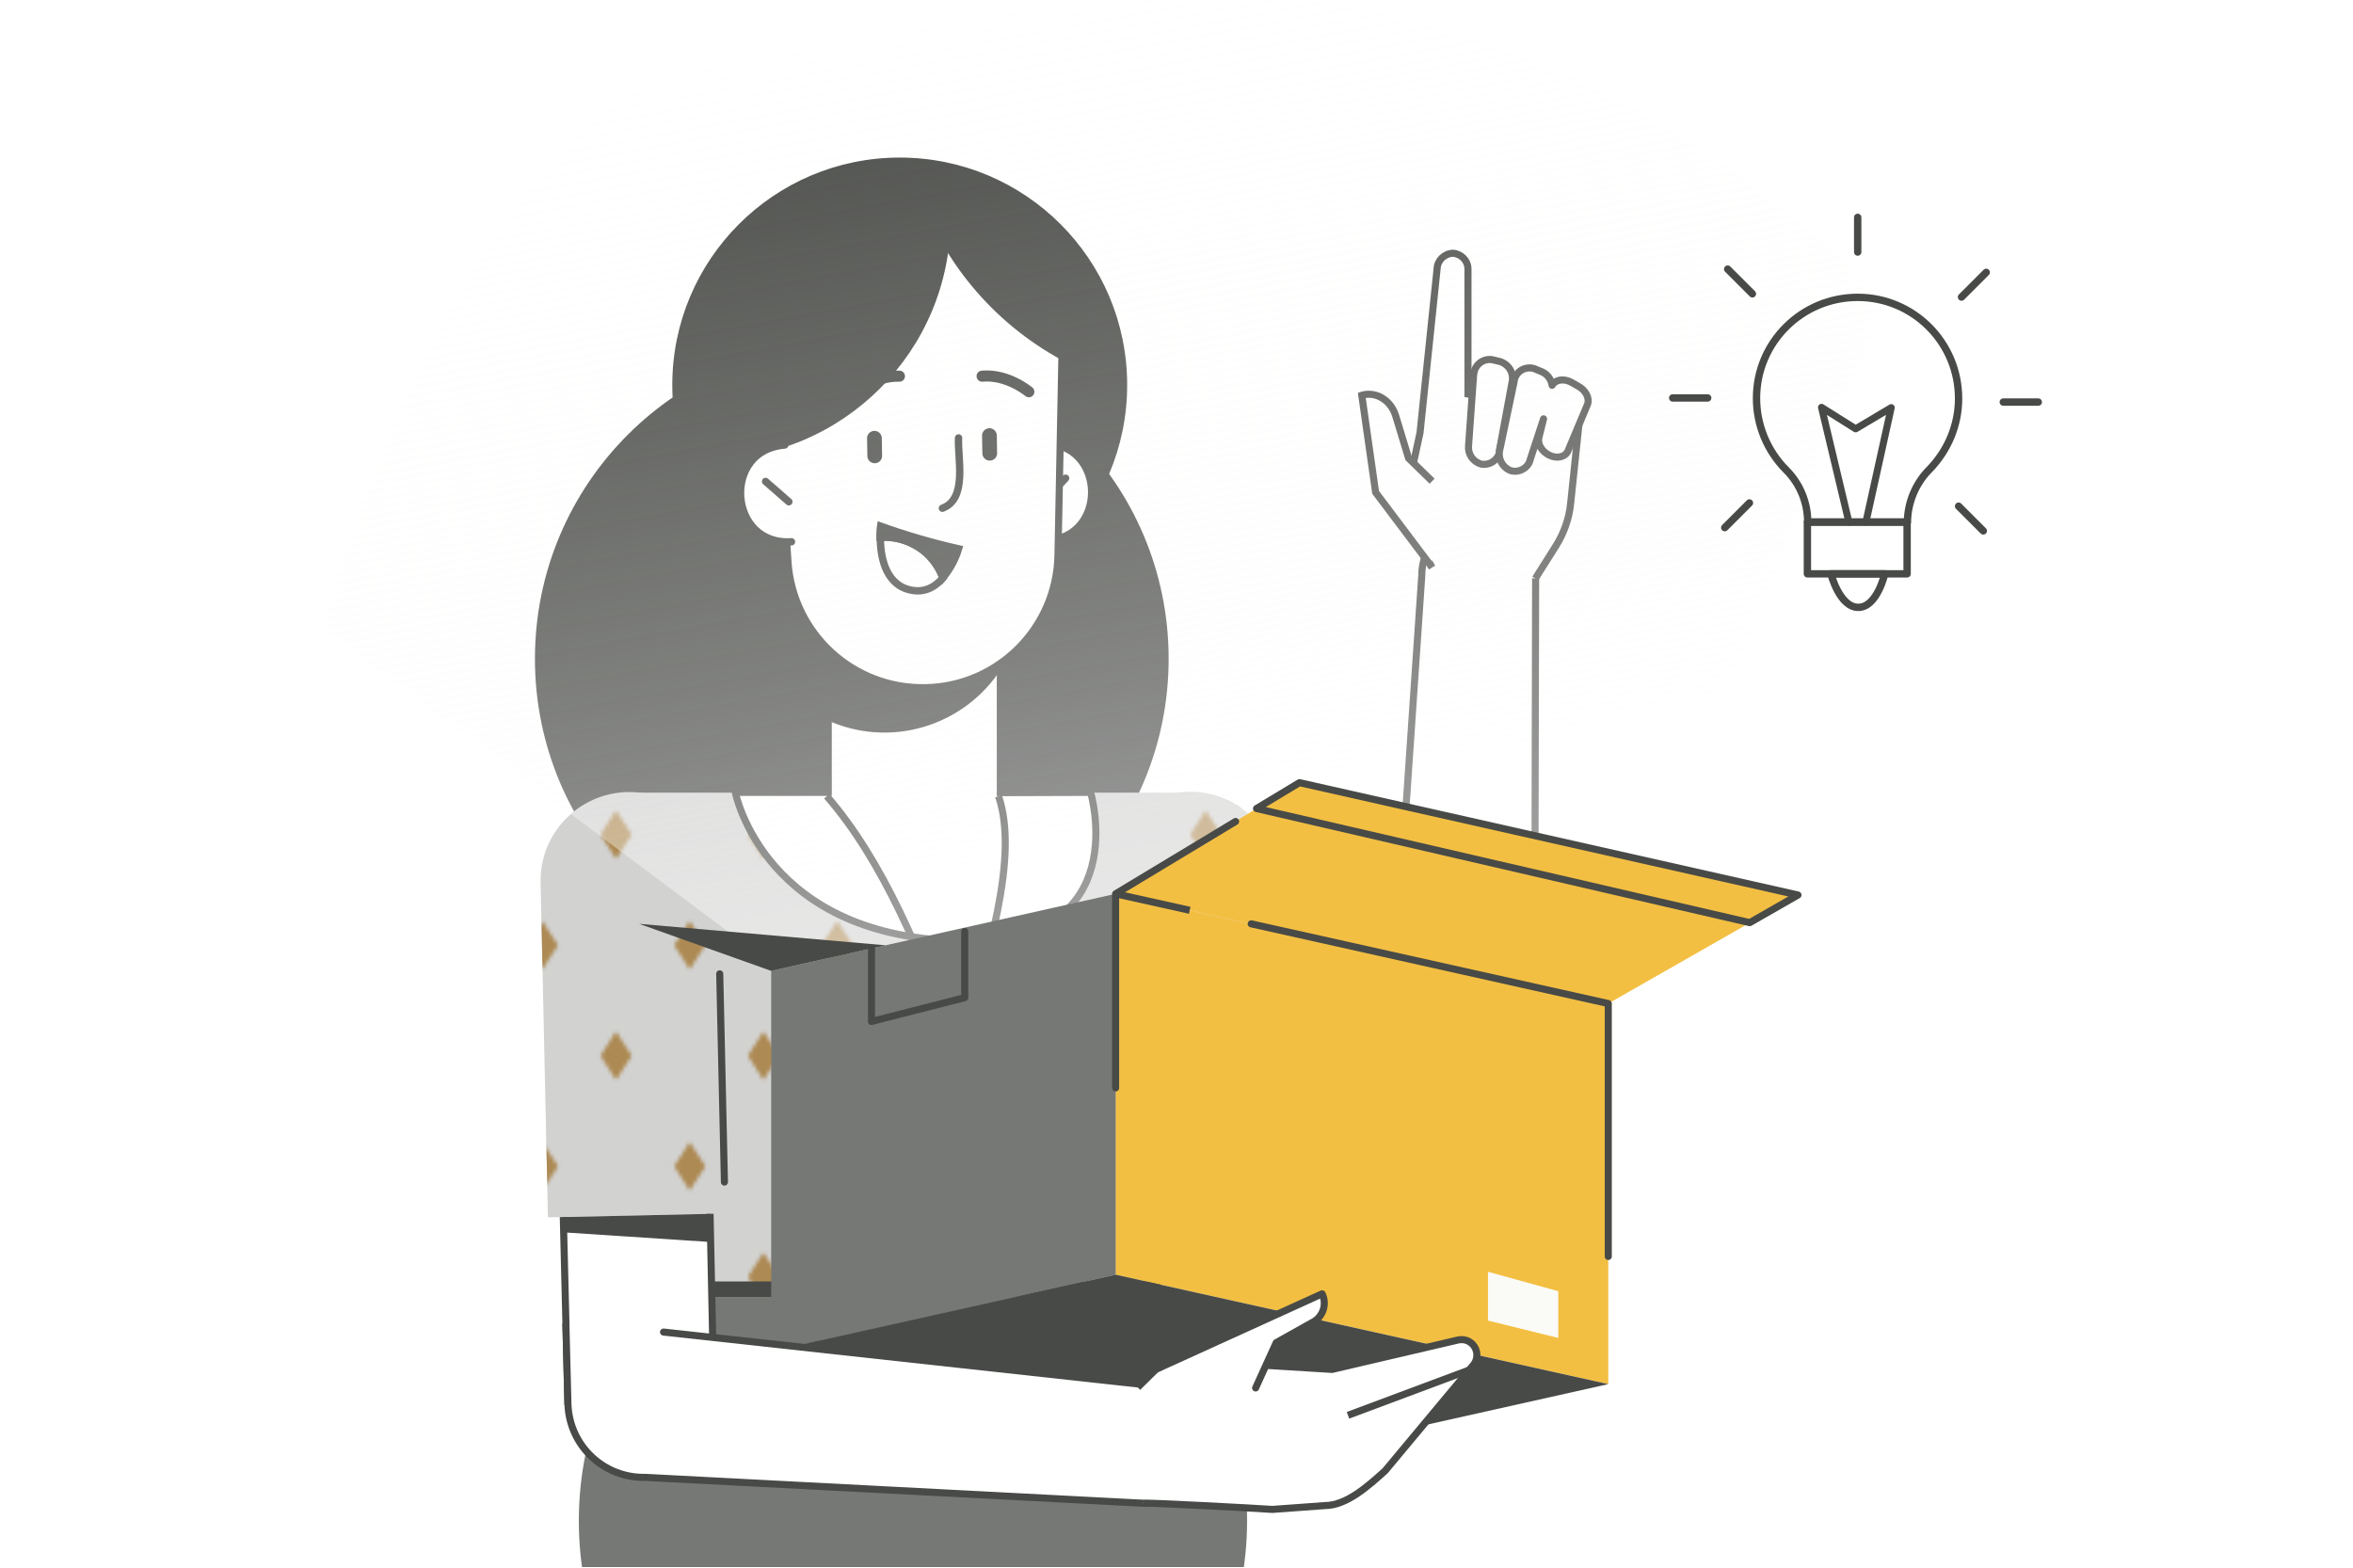
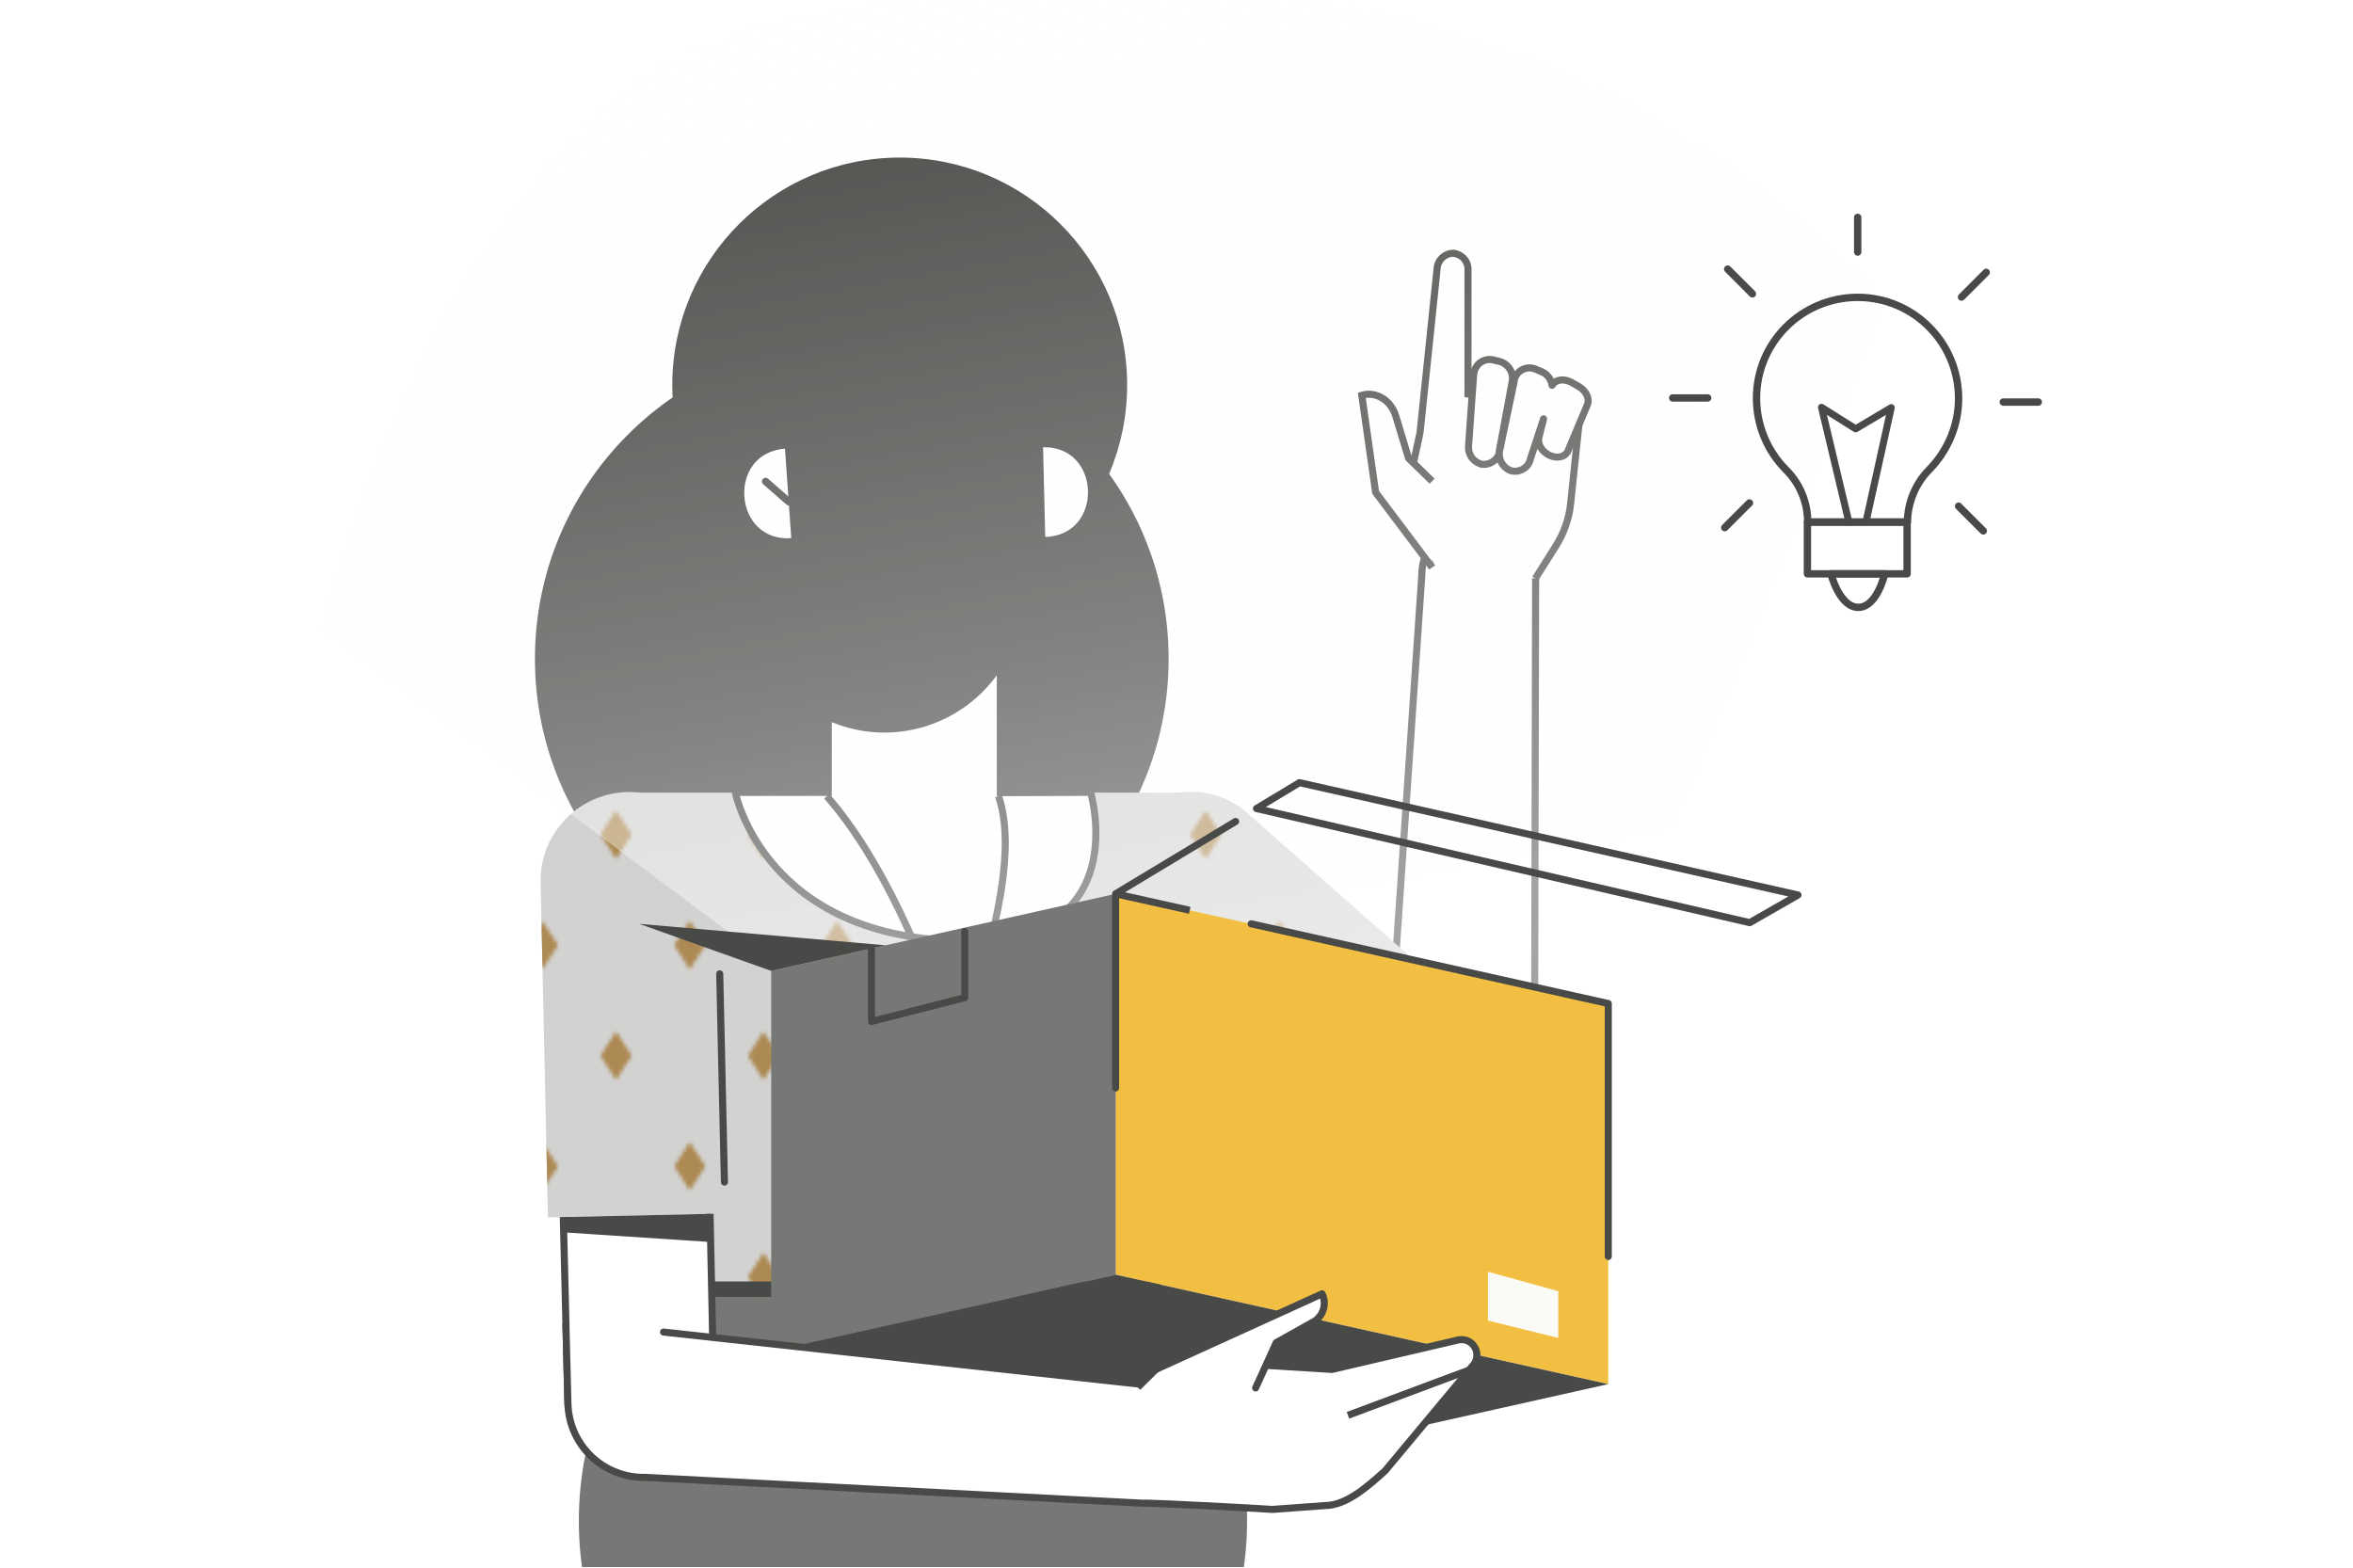
<svg xmlns="http://www.w3.org/2000/svg" xmlns:xlink="http://www.w3.org/1999/xlink" version="1.1" id="Ebene_1" x="0px" y="0px" viewBox="0 0 800 533" style="enable-background:new 0 0 800 533;" xml:space="preserve" width="65535" height="43663">
  <style type="text/css">
	.st0{fill:none;}
	.st1{fill:#AD8A53;}
	.st2{clip-path:url(#SVGID_00000030463758152595467540000005699881834297332130_);}
	.st3{fill:#484A47;stroke:#484A47;stroke-width:1.253;stroke-miterlimit:10;}
	.st4{fill:#484A47;}
	.st5{fill:#FFFFFF;stroke:#484A47;stroke-width:2.406;stroke-miterlimit:10;}
	.st6{fill:#D2D2D1;}
	.st7{fill:url(#SVGID_00000049196000587330315140000015321487218086340785_);}
	.st8{fill:#767875;}
	.st9{fill:url(#SVGID_00000078024413972120378980000009148050738782784698_);}
	.st10{fill:none;stroke:#484A47;stroke-width:2.406;stroke-miterlimit:10;}
	.st11{fill:none;stroke:#484A47;stroke-width:2.506;stroke-linecap:round;stroke-miterlimit:10;}
	.st12{fill:none;stroke:#484A47;stroke-width:2.506;stroke-miterlimit:10;}
	.st13{fill:#A4A5A3;}
	.st14{fill:#F3BF42;}
	.st15{fill:none;stroke:#484A47;stroke-width:2.506;stroke-linecap:round;stroke-linejoin:round;}
	.st16{fill:#FFFFFF;}
	.st17{fill:#484A47;stroke:#484A47;stroke-width:2.406;stroke-miterlimit:10;}
	.st18{fill:#FFFFFF;stroke:#484A47;stroke-width:2.506;stroke-linecap:round;stroke-miterlimit:10;}
	.st19{fill:#484A47;stroke:#484A47;stroke-width:2.506;stroke-linecap:round;stroke-miterlimit:10;}
	.st20{fill:none;stroke:#484A47;stroke-width:3.76;stroke-linecap:round;stroke-miterlimit:10;}
	.st21{fill:none;stroke:#484A47;stroke-width:5.013;stroke-linecap:round;stroke-miterlimit:10;}
	.st22{clip-path:url(#SVGID_00000124880668638372926040000011821422863033800347_);}
	.st23{fill:#FFFFFF;stroke:#484A47;stroke-width:2.406;stroke-linecap:round;stroke-linejoin:round;}
	.st24{fill:url(#SVGID_00000035532999085290379400000010024377356101439935_);}
	.st25{fill:none;stroke:#484A47;stroke-width:2.406;stroke-linecap:round;stroke-linejoin:round;}
	.st26{opacity:0.5;fill:url(#Schein_00000177479288241169580130000005104898801050008715_);enable-background:new    ;}
	.st27{fill:#FAFAF7;}
	.st28{fill:none;stroke:#484A47;stroke-width:2.394;stroke-linecap:round;stroke-linejoin:round;}
</style>
  <pattern y="1087.7" width="40" height="60" patternUnits="userSpaceOnUse" id="New_Pattern" viewBox="4.2 -66.6 40 60" style="overflow:visible;">
    <g>
      <rect x="4.2" y="-66.6" class="st0" width="40" height="60" />
      <rect x="4.2" y="-66.6" class="st0" width="40" height="60" />
      <polygon class="st1" points="44.2,-73.2 40,-66.6 44.2,-60 48.5,-66.6   " />
      <polygon class="st1" points="4.2,-73.2 0,-66.6 4.2,-60 8.5,-66.6   " />
      <polygon class="st1" points="24.2,-43.2 20,-36.6 24.2,-30 28.5,-36.6   " />
      <polygon class="st1" points="44.2,-13.2 40,-6.6 44.2,0 48.5,-6.6   " />
      <polygon class="st1" points="4.2,-13.2 0,-6.6 4.2,0 8.5,-6.6   " />
    </g>
  </pattern>
  <pattern y="1087.7" width="40" height="60" patternUnits="userSpaceOnUse" id="New_Pattern-3" viewBox="4.2 -66.6 40 60" style="overflow:visible;">
    <g>
      <rect x="4.2" y="-66.6" class="st0" width="40" height="60" />
      <rect x="4.2" y="-66.6" class="st0" width="40" height="60" />
      <polygon class="st1" points="44.2,-73.2 40,-66.6 44.2,-60 48.5,-66.6   " />
      <polygon class="st1" points="4.2,-73.2 0,-66.6 4.2,-60 8.5,-66.6   " />
      <polygon class="st1" points="24.2,-43.2 20,-36.6 24.2,-30 28.5,-36.6   " />
      <polygon class="st1" points="44.2,-13.2 40,-6.6 44.2,0 48.5,-6.6   " />
      <polygon class="st1" points="4.2,-13.2 0,-6.6 4.2,0 8.5,-6.6   " />
    </g>
  </pattern>
  <g id="Layer_2">
    <g id="Vorteil2">
      <g>
        <defs>
          <polyline id="SVGID_1_" points="52.3,509.5 52.3,532.8 823.9,532.8 823.9,-0.2 52.3,-0.2 52.3,509.5     " />
        </defs>
        <clipPath id="SVGID_00000042001856678384529430000014749512404043305914_">
          <use xlink:href="#SVGID_1_" style="overflow:visible;" />
        </clipPath>
        <g style="clip-path:url(#SVGID_00000042001856678384529430000014749512404043305914_);">
          <circle class="st3" cx="289.6" cy="224" r="107.1" />
          <circle class="st3" cx="305.9" cy="130.9" r="76.7" />
          <g id="Arm_R">
            <circle class="st4" cx="496.4" cy="373.8" r="7.3" />
            <ellipse class="st4" cx="502.7" cy="196.1" rx="5.6" ry="5.8" />
            <circle class="st4" cx="404" cy="298.6" r="7.3" />
            <path class="st5" d="M495.7,399c-13.9-0.4-24.8-12-24.4-25.9l12.1-177.5c0-10.7,8.7-19.3,19.4-19.3c10.7,0,19.3,8.7,19.3,19.4       c0,0.4,0,0.8,0,1.2l-0.4,177.8C521.2,388.4,509.6,399.4,495.7,399z" />
            <path class="st5" d="M482,394.4l-92.4-75.2c-11.4-8-14.2-23.7-6.3-35.1c8-11.4,23.7-14.2,35.1-6.3l72.3,58.8" />
            <path class="st6" d="M473.8,333.6l5.8-8.2l-57.5-50.7c-13.6-9.6-32.5-6.3-42.1,7.3s-6.3,32.5,7.3,42.1l57.5,50.7l5.8-8.2       L473.8,333.6z" />
            <pattern id="SVGID_00000142173731799180558500000009874275944432744379_" xlink:href="#New_Pattern" patternTransform="matrix(1.253 0 0 -1.253 1963.622 -19930)">
					</pattern>
            <path style="fill:url(#SVGID_00000142173731799180558500000009874275944432744379_);" d="M473.8,333.6l5.8-8.2l-57.5-50.7       c-13.6-9.6-32.5-6.3-42.1,7.3s-6.3,32.5,7.3,42.1l57.5,50.7l5.8-8.2L473.8,333.6z" />
          </g>
          <g id="Torso">
            <path class="st8" d="M310.4,630.7L310.4,630.7c-62.7,0-113.6-50.8-113.6-113.6l0,0c0-62.7,50.8-113.6,113.6-113.6h0       c62.7,0,113.6,50.8,113.6,113.6l0,0C423.9,579.8,373.1,630.7,310.4,630.7z" />
            <path class="st0" d="M310.4,525.7L310.4,525.7c-46.8,0-84.7-37.9-84.7-84.7v0c0-46.8,37.9-84.7,84.7-84.7h0       c46.8,0,84.7,37.9,84.7,84.7v0C395,487.7,357.1,525.7,310.4,525.7z" />
            <polygon class="st6" points="217.1,269.5 403.6,269.5 394.6,441 226.1,441      " />
            <pattern id="SVGID_00000041275417048243048050000002119842582236046221_" xlink:href="#New_Pattern-3" patternTransform="matrix(1.253 0 0 -1.253 1963.622 -19930)">
					</pattern>
            <polygon style="fill:url(#SVGID_00000041275417048243048050000002119842582236046221_);" points="217.1,269.5 403.6,269.5        394.6,441 226.1,441      " />
            <line class="st10" x1="400.2" y1="333.2" x2="397.1" y2="392.1" />
            <polygon class="st4" points="226.1,441 394.6,441 394.9,435.7 226.1,435.7      " />
            <path class="st11" d="M277.6,454.6c0,0-9.6,20.7-40.5,24.6" />
-             <path class="st11" d="M368.7,454.6c0,0,3.9,16.1,23.3,24.6" />
          </g>
          <g id="Leg_L">
            <circle class="st4" cx="262" cy="895.1" r="7.7" />
            <circle class="st4" cx="253.6" cy="554.5" r="7.7" />
            <circle class="st4" cx="270.4" cy="1235.6" r="7.7" />
            <path class="st12" d="M200.9,1265.1c23.9-8.2,28.2-29.1,28.2-29.1c-0.2-22.7,18-41.3,40.7-41.6c0.4,0,0.8,0,1.2,0       c22.4,0.4,40.1,19.1,40.3,41.5c0.3,23.2,0.9,50.9,0.9,50.9l-24.5,0.4l-7.2-21.2l-11.8,1l-9.2,20.6l-81.9,1.4       c-4.1,0.1-7.5-3.2-7.5-7.3c-0.1-3,1.7-5.7,4.5-6.9C183.3,1271.3,189.5,1269,200.9,1265.1z" />
            <path class="st8" d="M196.8,555.9c-0.8-31.3,24-57.4,55.4-58.2c31.3-0.8,57.4,24,58.2,55.4l0,0l1.3,340.7       c1,27.4-20.4,50.4-47.8,51.4c-27.4,1-50.4-20.4-51.4-47.8c0-0.4,0-0.7,0-1.1L196.8,555.9z" />
            <path class="st13" d="M260.8,845.5c27.4-0.7,50.1,21,50.8,48.4c0,0,0,0,0,0l0.2,340.8l-82.6,2.1l-16.8-340.4       C211.7,868.9,233.4,846.2,260.8,845.5C260.8,845.5,260.8,845.5,260.8,845.5z" />
          </g>
          <g id="Leg_R">
            <ellipse transform="matrix(7.088888e-02 -0.998 0.998 7.088888e-02 -491.704 1252.151)" class="st4" cx="426.3" cy="890" rx="7.7" ry="7.7" />
            <circle class="st4" cx="367.1" cy="554.5" r="7.7" />
            <circle class="st4" cx="380.9" cy="1227.6" r="7.7" />
            <path class="st12" d="M451.2,1255.5c-24.1-7.5-29-28.3-29-28.3c-0.4-22.7-19-40.8-41.8-40.5c-0.4,0-0.8,0-1.2,0       c-22.4,1-39.6,20.2-39.2,42.6c0.3,23.2,0.4,50.9,0.4,50.9l24.5-0.2l6.6-21.4l11.8,0.7l9.8,20.4l81.9-0.7       c8.1-0.1,10.2-11.3,2.7-14.3C468.9,1261.3,462.6,1259.2,451.2,1255.5z" />
            <path class="st8" d="M423.1,544.7c-5.4-30.9-34.9-51.5-65.8-46c-30.9,5.4-51.5,34.9-46,65.8l0,0l0,0l66.2,334.2       c4.8,27,30.5,45,57.5,40.3c27-4.8,45-30.5,40.3-57.5l0,0L423.1,544.7L423.1,544.7z" />
            <path class="st13" d="M432.9,840.8c-27.2-3.7-52.1,15.4-55.8,42.5l-37.2,338.7l81.8,11l53.7-336.5       C479.1,869.5,460.1,844.5,432.9,840.8C432.9,840.8,432.9,840.8,432.9,840.8z" />
          </g>
          <path class="st5" d="M448.3,822.7l37.4-28.1l34.6,1.3c2.3,0.1,4.1,2,4,4.2c0,1-0.5,2-1.2,2.8l0,0c-0.6,0.6-1.3,1-2.1,1.1      l-13.6,3c0,0,17.8,11.9,19.6,12.4c1.3,0.4,26.9-7,40.9-11.1c5-1.5,10.2,1.3,11.8,6.3l0,0c0.9,2.7,0.5,5.7-1,8.1l-23.8,38      c-4.1,6.6-11.3,10.7-19.1,10.9l-63.7,1.3l-15.6,0.2" />
          <rect x="369.4" y="793.1" class="st4" width="265.5" height="144.2" />
          <rect x="450.8" y="793.1" class="st14" width="184.2" height="144.2" />
          <polygon class="st4" points="369.4,793.1 331.1,756.9 501.2,756.9 544.6,794.6     " />
          <polygon class="st14" points="484.9,753.6 450.8,794.4 635,794.4 664.9,753.6     " />
          <polyline class="st15" points="485.7,794.6 635,794.6 635,824     " />
          <rect x="598" y="906.3" class="st16" width="20.5" height="20.5" />
          <g id="Body">
            <g id="Neck">
              <path class="st5" d="M340.1,269.5V179c0.6-16.1-12-29.7-28.2-30.3c-16.1-0.6-29.7,12-30.3,28.2c0,0.7,0,1.4,0,2.1v90.4h-31.6        c0,0,9.9,50.5,78.9,50.5c56.9,0,41.9-50.5,41.9-50.5L340.1,269.5z" />
              <path class="st17" d="M339.6,180.3v46.1c-12.4,19.6-37.4,27-58.4,17.1v-63.2c-0.3-16.1,12.5-29.5,28.6-29.8        c16.1-0.3,29.5,12.5,29.8,28.6C339.6,179.5,339.6,179.9,339.6,180.3z" />
              <path class="st10" d="M281.1,270.7c18.8,21.6,32.4,53.4,44.5,88.2c10.5-33.8,20.9-67.6,13.9-88.2" />
              <circle class="st1" cx="325.9" cy="370.2" r="13.9" />
            </g>
            <path class="st18" d="M354.6,150.8c21.6-0.4,22.3,32.4,0.8,33" />
-             <line class="st11" x1="355.1" y1="170.2" x2="362.3" y2="162.6" />
-             <path class="st5" d="M361.1,118.1l-1.4,70.7c-0.5,24.6-20.3,44.5-44.9,45l0,0c-24.6,0.6-45.3-18.3-46.9-42.9l-4.6-70.5       c-1.8-27,18.7-50.3,45.6-52.1c0.7,0,1.4-0.1,2.1-0.1l0,0c27-0.6,49.5,20.8,50.1,47.8C361.1,116.7,361.1,117.4,361.1,118.1z" />
            <path class="st18" d="M266.8,151.3c-21.5,1.6-19.2,34.4,2.3,32.9" />
            <line class="st11" x1="268.2" y1="170.6" x2="260.3" y2="163.7" />
            <path class="st11" d="M325.9,148.9c-0.4,6.8,3.2,20.7-5.5,23.9" />
            <path class="st11" d="M320.6,196.5c-2.7,3.1-6.4,5.3-11.5,4c-8.6-2.2-9.8-12.3-9.8-17.8c5.8-0.4,11.4,1.6,15.8,5.5       C317.5,190.5,319.4,193.3,320.6,196.5z" />
            <path class="st19" d="M325.9,186.6c-1.1,3.6-2.9,6.9-5.3,9.8c-1.2-3.2-3.1-6-5.6-8.3c-4.3-3.9-10-5.8-15.8-5.5       c0-1.2,0-2.4,0.2-3.7C308.1,182,317,184.6,325.9,186.6z" />
            <path class="st20" d="M349.8,133.2c0,0-7.2-6.1-15.9-5.3" />
            <path class="st20" d="M290.2,134c0,0,7-6.4,15.6-6.1" />
            <line class="st21" x1="297.3" y1="149" x2="297.4" y2="155" />
            <line class="st21" x1="336.4" y1="148.1" x2="336.5" y2="154.1" />
          </g>
          <g>
            <defs>
              <path id="SVGID_00000145750070338268162630000001025260127846076347_" d="M305.9,67.9L305.9,67.9        c30.4-1.9,56.6,21.3,58.5,51.8l3.4,55.1c1.9,30.4-21.3,56.6-51.8,58.5l0,0c-30.4,1.9-56.6-21.3-58.5-51.8l-3.4-55.1        C252.3,95.9,275.5,69.7,305.9,67.9z" />
            </defs>
            <clipPath id="SVGID_00000158746453212016008840000016556836627172442011_">
              <use xlink:href="#SVGID_00000145750070338268162630000001025260127846076347_" style="overflow:visible;" />
            </clipPath>
            <g style="clip-path:url(#SVGID_00000158746453212016008840000016556836627172442011_);">
              <circle class="st4" cx="241.2" cy="74.1" r="82" />
              <circle class="st4" cx="410.4" cy="31.1" r="103.8" />
            </g>
          </g>
          <path class="st5" d="M522,196.7l7-11.1c2.7-4.3,4.5-9.3,5-14.4l3.1-29.5l-38-7.7V91.5c0-2.9-2.3-5.2-5.1-5.4l0,0      c-2.9,0.1-5.3,2.4-5.4,5.3l-5.8,55.7l-3.2,14.8c-1.6,7.2-0.7,14.7,2.5,21.3l4.7,9.7" />
          <path class="st23" d="M509.8,153.1l4.3-23.2c0.7-3.1-1.2-6.1-4.2-7l-2.5-0.6c-3-0.5-5.8,1.5-6.3,4.6c0,0.3-0.1,0.6-0.1,0.8      l-1.7,23.8c-0.3,2.9,1.5,5.5,4.3,6.3c3,0.5,5.8-1.5,6.3-4.4C509.8,153.2,509.8,153.1,509.8,153.1z" />
          <path class="st23" d="M514.8,129.7l-4.9,23.3c-0.7,2.8,0.8,5.7,3.4,6.9l0,0c2.7,1,5.8-0.4,6.8-3.1c0.1-0.1,0.1-0.3,0.1-0.4      l4.6-14l-1.6,6.4c-0.5,2.1,0.9,4.6,3.4,5.9c2.7,1.4,5.6,0.7,6.5-1.4l6.6-15.7c0.9-2.2-0.6-5-3.3-6.4l-2.3-1.3      c-2.6-1.3-5.3-0.8-6.4,1.1c-0.3-2-1.6-3.8-3.5-4.6l-2.4-1c-2.8-1-5.9,0.5-6.8,3.3C514.9,129,514.8,129.4,514.8,129.7z" />
          <path class="st5" d="M486.9,192.9l-19.2-25.5l-4.7-33l0.3-0.1c4.8-1.2,9.6,1.9,11.2,7l4.4,14.5l8,7.8" />
          <g id="Arm_R-2">
            <circle class="st4" cx="218.3" cy="477.1" r="7.3" />
            <circle class="st4" cx="213.8" cy="299.5" r="7.3" />
            <path class="st5" d="M242.4,459.5L239,298.9c-0.2-13.9-11.7-25-25.6-24.7c-13.9,0.2-25,11.7-24.7,25.6c0,0.1,0,0.1,0,0.2       l4.4,177.7" />
            <path class="st6" d="M236.6,412.8l10-0.2l-2.5-113.8c-0.4-16.7-14.2-29.9-30.8-29.5c-16.7,0.4-29.9,14.2-29.5,30.8l2.5,113.8       l10-0.2L236.6,412.8z" />
            <pattern id="SVGID_00000106843935736304869680000001558215450194425786_" xlink:href="#New_Pattern" patternTransform="matrix(1.253 0 0 -1.253 1963.622 -19930)">
					</pattern>
            <path style="fill:url(#SVGID_00000106843935736304869680000001558215450194425786_);" d="M236.6,412.8l10-0.2l-2.5-113.8       c-0.4-16.7-14.2-29.9-30.8-29.5c-16.7,0.4-29.9,14.2-29.5,30.8l2.5,113.8l10-0.2L236.6,412.8z" />
            <polygon class="st4" points="191.5,413.8 241.6,412.7 241.8,422.3 191.6,419      " />
            <line class="st25" x1="244.7" y1="331.1" x2="246.3" y2="401.9" />
          </g>
          <linearGradient id="Schein_00000045604816293887575280000006573144917737466548_" gradientUnits="userSpaceOnUse" x1="451.279" y1="820.964" x2="383.67" y2="1190.864" gradientTransform="matrix(1 0 0 -1 -45.71 1145.84)">
            <stop offset="0" style="stop-color:#FFFFFF" />
            <stop offset="3.000000e-02" style="stop-color:#FFFFFF;stop-opacity:0.96" />
            <stop offset="0.31" style="stop-color:#FDFDFC;stop-opacity:0.62" />
            <stop offset="0.56" style="stop-color:#FCFCFA;stop-opacity:0.36" />
            <stop offset="0.76" style="stop-color:#FBFBF8;stop-opacity:0.16" />
            <stop offset="0.91" style="stop-color:#FAFAF7;stop-opacity:4.000000e-02" />
            <stop offset="1" style="stop-color:#FAFAF7;stop-opacity:0" />
          </linearGradient>
          <path id="Schein" style="opacity:0.5;fill:url(#Schein_00000045604816293887575280000006573144917737466548_);enable-background:new    ;" d="      M291.7,349.8L109.6,213.6c0,0,45.2-181.4,149.6-205c138.2-31.3,278.9-14.7,381.4,94.2L540.6,352L291.7,349.8z" />
          <polygon class="st14" points="379.3,303.9 546.8,341.2 546.8,470.6 379.3,433.4     " />
          <polygon class="st8" points="262.2,330.1 379.3,303.9 379.3,433.4 262.2,459.5     " />
          <polygon class="st4" points="379.3,433.4 546.8,470.6 429.6,496.8 262.1,459.5     " />
-           <polygon class="st14" points="379.3,303.9 441.8,266.1 611.3,304.4 546.8,341.2     " />
          <polygon class="st4" points="262.2,330.1 217.3,314.1 301.1,321.4     " />
          <polygon class="st27" points="505.9,449 505.9,432.4 529.8,439 529.8,454.9     " />
          <polyline class="st25" points="425.4,314.1 546.8,341.2 546.8,427.2     " />
          <polyline class="st25" points="420.1,279.3 379.3,303.9 379.3,369.9     " />
          <line class="st10" x1="404.5" y1="309.5" x2="379.3" y2="303.9" />
          <polygon class="st25" points="441.8,266.1 611.3,304.3 594.9,313.7 427.2,274.9     " />
          <polyline class="st25" points="296.3,322.4 296.3,326.6 296.3,347.3 328,339.2 328,316.7     " />
          <circle class="st4" cx="413.2" cy="496.4" r="7.3" />
          <path class="st23" d="M225.6,452.9l161.8,17.7c11.2-0.3,20.6,8.4,20.9,19.6c0.3,11.2-8.4,20.6-19.6,20.9l0,0l-169.3-8.8      c-14,0.3-25.7-10.6-26.3-24.7l-0.7-27.3" />
          <path class="st5" d="M388.7,511.1c0.6-0.3,38.3,1.7,43.9,2.1l17.8-1.3c7.5,0,14.9-6.8,20.5-11.8l30.1-36.1c1.6-2,1.5-5-0.3-6.9      l0,0c-1.3-1.4-3.2-1.9-5-1.5l-42.8,10l-47.1-2.9c-4.3-0.1-8.6,0.8-12.5,2.6l-6.5,6.4" />
          <path class="st23" d="M393.2,465.5l56.3-25.6l0,0c1.7,3.4,0.4,7.6-2.9,9.5l-12.7,7.1l-7,15.4" />
          <line class="st10" x1="458.3" y1="481.2" x2="499.8" y2="465.7" />
          <rect x="614.5" y="177.5" class="st15" width="33.9" height="17.6" />
          <path class="st15" d="M665.9,135.5c0-19-15.3-34.4-34.3-34.4c-19,0-34.4,15.3-34.4,34.3c0,9.1,3.6,17.9,10.1,24.4      c4.7,4.7,7.3,11.1,7.3,17.7h33.9c0.1-6.7,2.8-13.2,7.5-17.9C662.3,153.1,665.9,144.5,665.9,135.5z" />
          <path class="st15" d="M622.5,195.1h18.3c0,0-2.6,11.4-9,11.4S622.5,195.1,622.5,195.1z" />
          <polyline class="st28" points="628.6,177.5 619.3,138.5 630.9,145.8 643,138.6 634.4,177.5     " />
          <line class="st15" x1="631.6" y1="85.7" x2="631.6" y2="73.9" />
          <line class="st15" x1="666.9" y1="101" x2="675.3" y2="92.6" />
          <line class="st15" x1="681.1" y1="136.7" x2="693" y2="136.7" />
          <line class="st15" x1="665.9" y1="172.1" x2="674.3" y2="180.5" />
          <line class="st15" x1="594.8" y1="171" x2="586.4" y2="179.4" />
          <line class="st15" x1="580.6" y1="135.3" x2="568.7" y2="135.3" />
          <line class="st15" x1="595.8" y1="99.9" x2="587.4" y2="91.5" />
        </g>
      </g>
    </g>
  </g>
</svg>